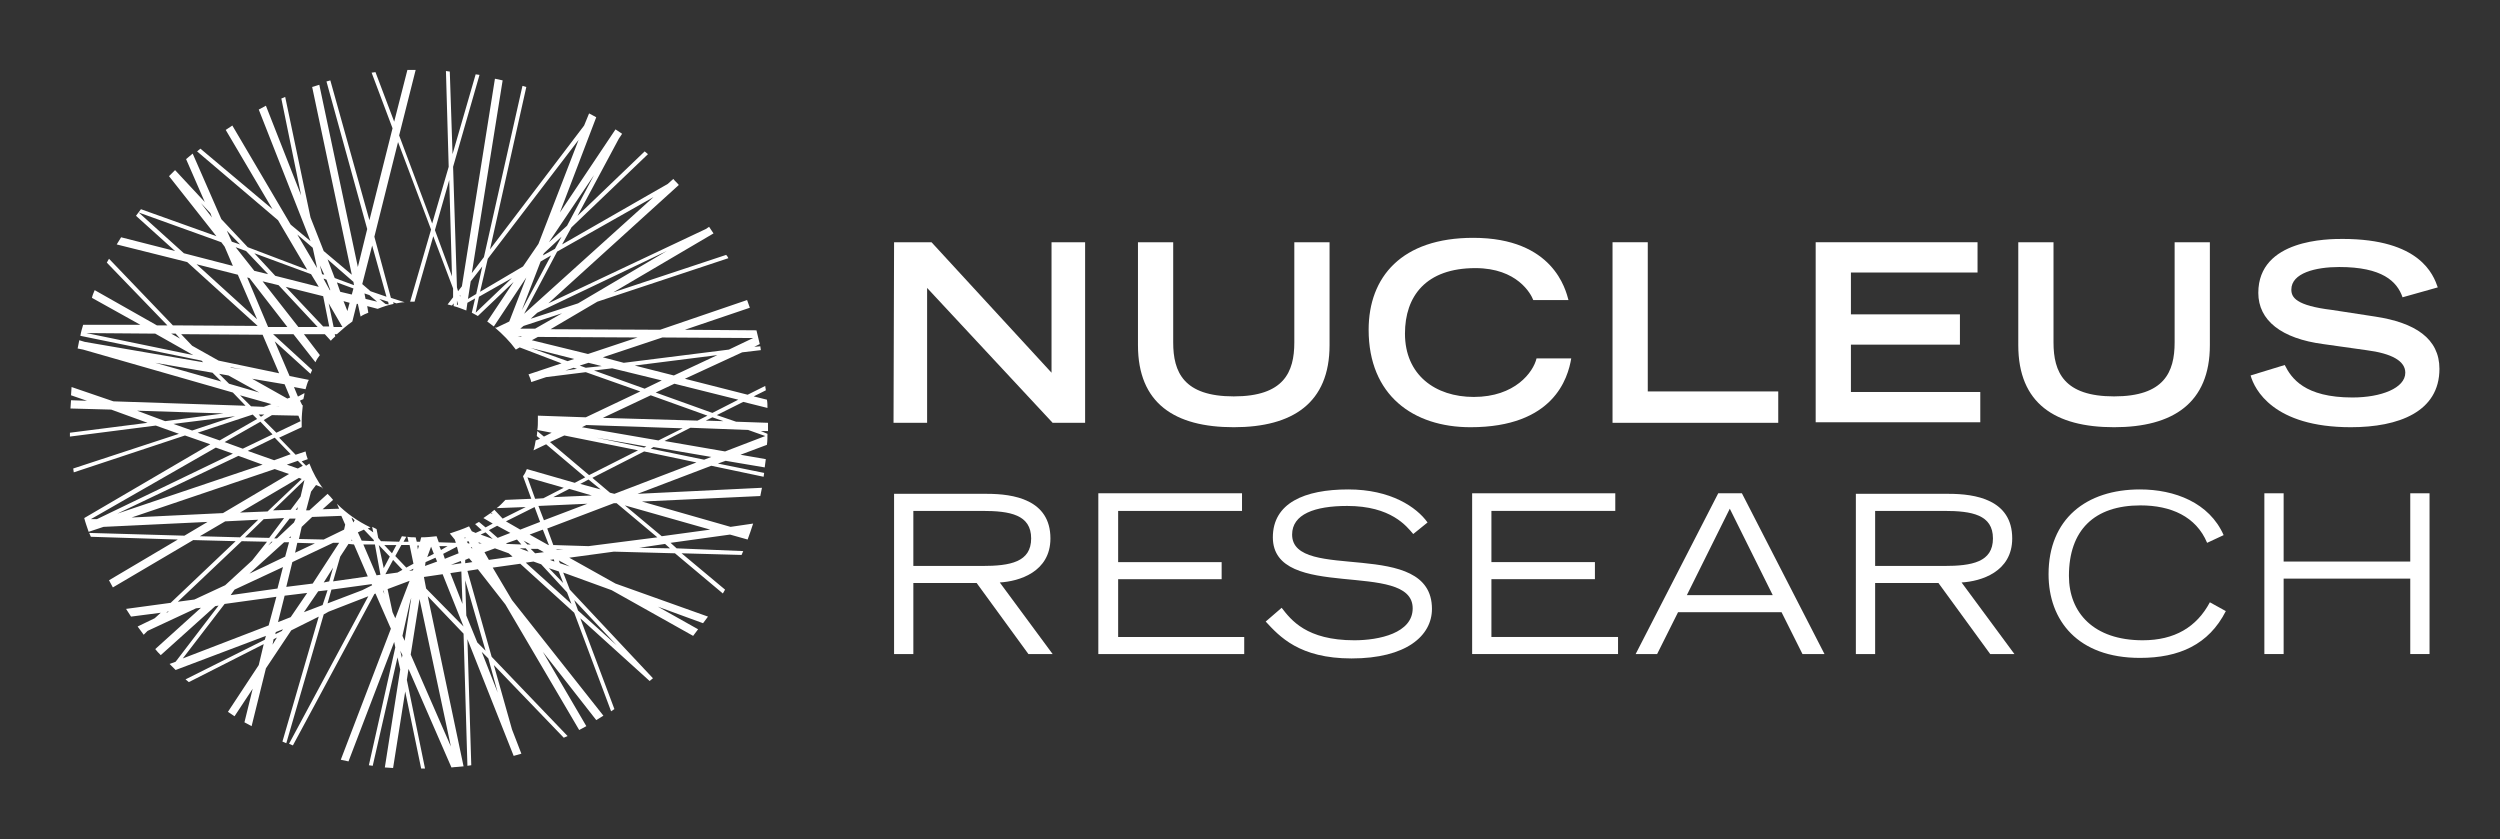
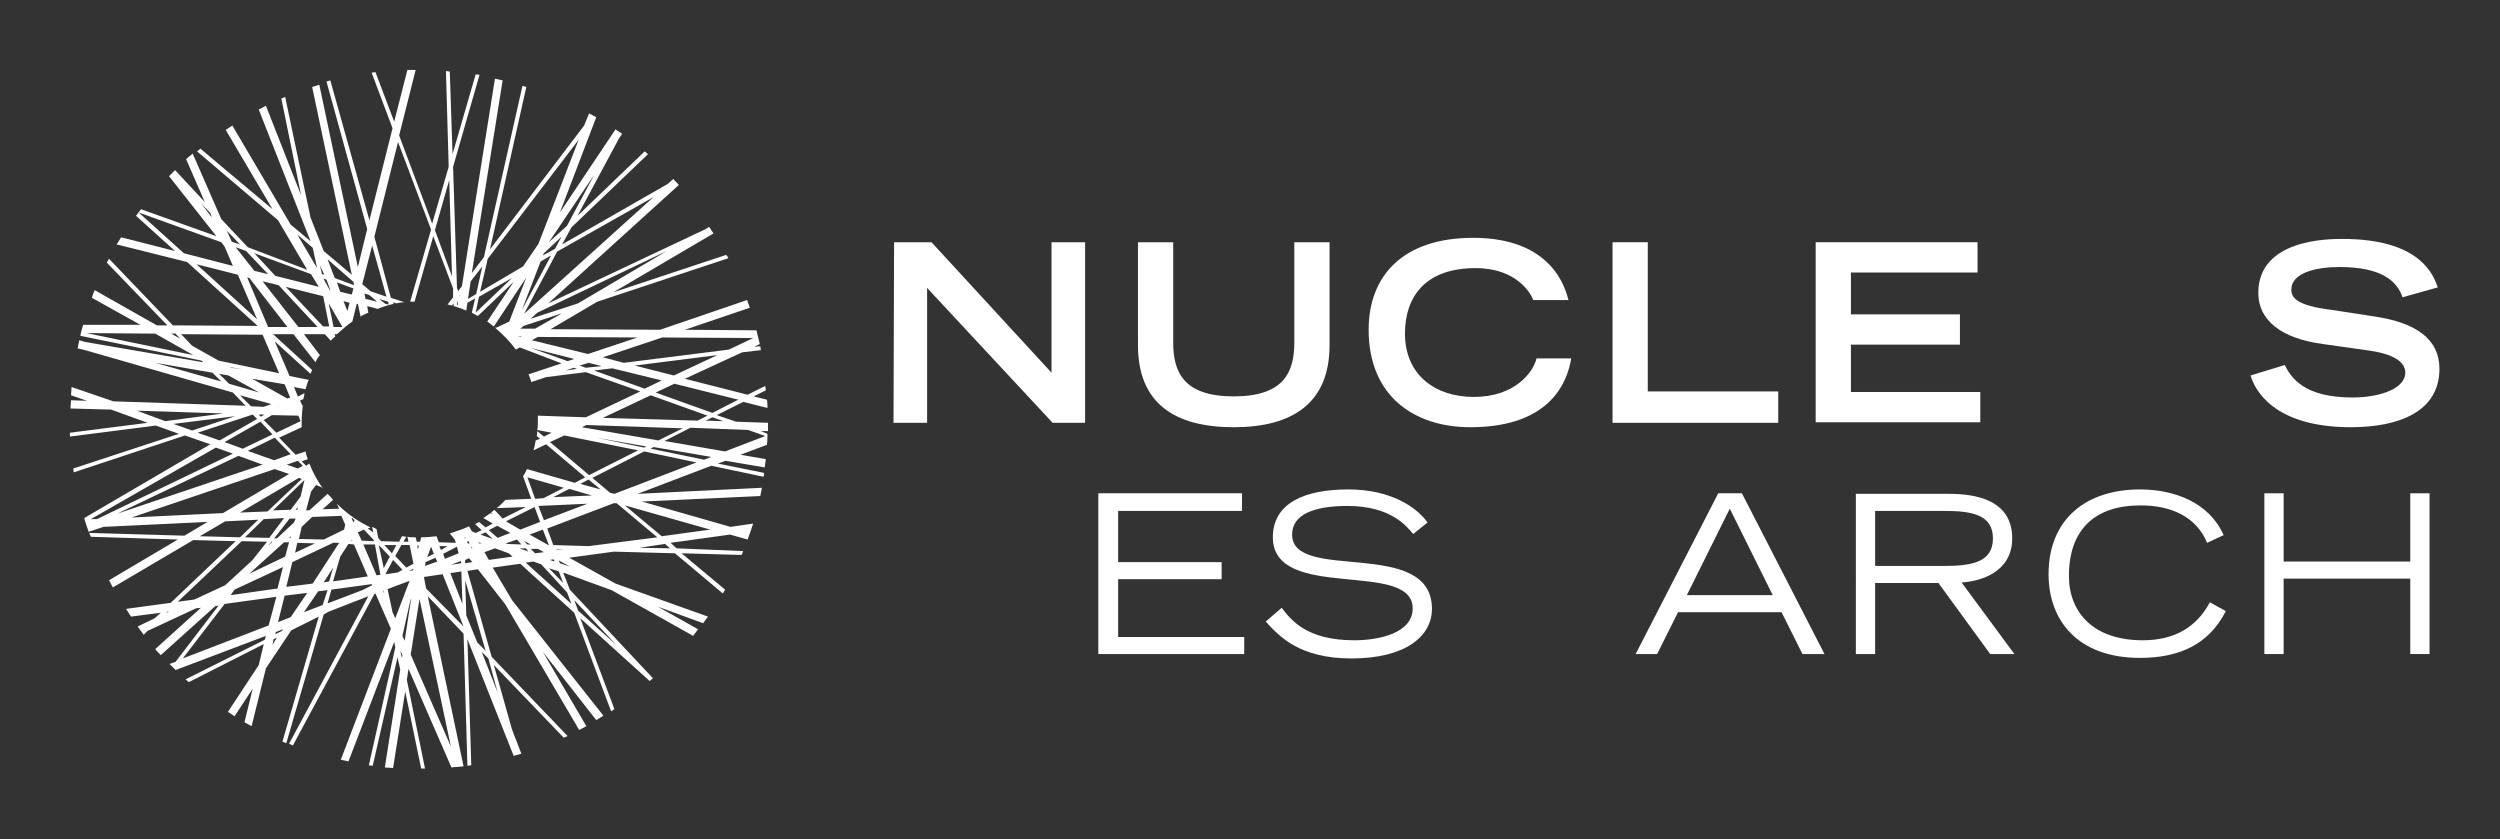
<svg xmlns="http://www.w3.org/2000/svg" version="1.1" id="Layer_1" x="0px" y="0px" viewBox="0 0 454.1 152.4" style="enable-background:new 0 0 454.1 152.4;" xml:space="preserve">
  <rect x="0" y="0" width="454.1" height="152.4" fill="#333333" stroke="none" />
  <style type="text/css">
	.st0{fill:#FFFFFF;}
</style>
  <title>nucleus_logo_horz_white</title>
  <path class="st0" d="M122.9,99.6l-1.1-1l10.8-1.5l3.2,0.9c0.2-0.5,0.3-0.9,0.5-1.4h-0.1h0.1c0.2-0.5,0.3-1,0.5-1.5l-4.1,0.6  l-16.1-4.6l21.5-1c0.1-0.5,0.2-1,0.3-1.5l-22.6,1.1l13.4-5.1l9.5,2l0.1-0.7l-8.4-1.7l1.4-0.5l7.1,1.2l0.2-1.5l-4.6-0.8l4.8-1.8  c0.1-0.7,0.1-1.4,0.1-2l-1.2-0.5h1.3c0-0.5,0-1,0-1.5l-5.8-0.2l-3.5-1.2l4.8-2.4l4.4,1.1c0-0.5,0-1-0.1-1.5l-2.4-0.6l2.2-1.1  c0-0.3-0.1-0.5-0.1-0.8l-3.2,1.6l-11.4-2.9l10.4-4.8l3.4-0.4l-0.1-0.7l-1.1,0.1l1-0.5c-0.2-0.8-0.4-1.7-0.6-2.5l-13-0.1l11.8-4  c-0.2-0.5-0.3-0.9-0.5-1.4l-15.8,5.4l-19.9-0.1l8.5-5l23.8-7.9c-0.1-0.2-0.2-0.4-0.4-0.6l-20.5,6.8l18.2-10.7  c-0.3-0.4-0.5-0.8-0.8-1.2l-0.6,0.4L99.6,55.1l23.7-21.5c-0.3-0.4-0.7-0.7-1-1.1l-1,0.9l-19.2,11l1.7-3.1l13.9-13.3l-0.6-0.5  l-12.2,11.7l7.5-14l0.6-0.9l-1.2-0.8l-10.1,15.1l6.6-17.3l-1.3-0.7l-0.9,2.2L89,45.3l6.6-29.5l-0.7-0.2l-7,31.1l-2.2,2.9l5.6-35  l-1.4-0.3L83.9,52l-0.7,0.9L83,52.2l-0.7-21.9l4.8-16.7l-0.7-0.1L82.2,28l-0.5-15L81,12.9l0.5,17.4l-3,10.3l-6-16l3-11.9  c-0.5,0-1,0-1.5,0l-2.4,9.4l-3.4-9l-0.7,0.1l3.8,10.1l-4.2,16.7l-7.1-25.4l-0.7,0.2l7.4,26.8L65,48.5l-7-33.1l-1.3,0.4l7.2,34.1  l-5.1-4.3l-2.4-6.1l-4.6-21.9l-0.7,0.3l3.6,17.6l-6.4-16.3l-1.3,0.7l9.4,23.9l-3.6-3l-10.6-18l-1.2,0.8l8.5,14.4l-13.1-11l-0.6,0.5  l14.7,12.5l5.3,9L45,44.9l-4.8-5.1l-5.2-11.9c-0.4,0.3-0.8,0.7-1.2,1l3.4,7.8l-5.4-5.8l-1.1,1.1l8.6,10.9l-13.7-4.9  c-0.3,0.4-0.6,0.8-0.9,1.2l7.1,6.4L22,43.1l-0.8,1.3l12.8,3.2l12.8,11.6l-15.4-0.1L19.8,47l-0.4,0.7l11,11.4h-1.9l-11.3-6.4  c-0.2,0.5-0.4,0.9-0.5,1.4l8.8,4.9L15.1,59c-0.2,0.7-0.4,1.3-0.5,2l22,4.5l0.3,0.3l-21.5-3.7l-1-0.3c-0.1,0.5-0.2,1-0.3,1.5l1,0.2  l27.2,7.8l2.3,2.4l-24-0.8L13,70.3l-0.1,1.5l2.9,1l-2.9-0.1l-0.1,1.5l7.4,0.2l6.6,2.4l-14.1,1.8v0.7l15.6-2l4.2,1.5l-19.2,6.3  c0,0.2,0.1,0.5,0.1,0.7l20.2-6.7l4.6,1.6L15.3,94.1c0.2,0.8,0.5,1.6,0.8,2.5l2.7-0.9l18.9-0.9l-4.2,2.5l-17.3-0.5l0.3,0.7L32.3,98  l-12.5,7.4l0.7,1.3l14.6-8.6l7.7,0.2L31,109.5l-8.1,1.1c0.3,0.5,0.6,0.9,0.9,1.4l5.4-0.7l-1.1,1l-3.1,1.5c0.4,0.5,0.7,1,1.1,1.5  l0.7-0.7l8.8-4.1l0.9-0.1l-8.3,7.5c0.3,0.4,0.6,0.7,1,1.1l9.9-8.9l0.6-0.1l-7.8,10.2l-1.1,0.4l1.1,1.1l16.4-6.2l-0.2,0.7l-14.4,7.2  l0.6,0.5l13.6-6.9l-0.9,3.8l-5.6,8.5l1.2,0.8l3.3-5l-1.5,6.1l1.3,0.7l2.6-10.5l4.6-6.9l5-2.5l-6.6,22.7l0.7,0.3l6.8-23.4l0.9-0.5  l7.2-2.8l-14.4,26.8l0.7,0.3L68,107.9l0.2-0.1l2.8,6.4L61.9,138c0.5,0.1,1,0.2,1.4,0.3l8.3-21.7l0.2,1L67,139l0.7,0.1l4.5-19.7  l0.5,2.2l-2.8,17.8l1.5,0.1l2.2-13.9l2.9,14h0.7l-3.3-16.1l0.3-2l7.8,17.9c0.7-0.1,1.5-0.1,2.2-0.2l-6.5-30.9l6.5,6.8l0.7,24  l0.7-0.1l-0.7-22.9l8.4,21.2l1.4-0.4l-1.7-4.4l-3.3-11.7l12.7,13.2l0.7-0.3l-13.8-14.4l-4.4-15.6l1.9-0.3l5,6.4l13.4,22.8l1.3-0.7  l-7.9-13.5l9.7,12.4l1.3-0.8L93,109l-3.5-5.9l5-0.7l9.8,8.9l6.7,17.9l0.6-0.4l-6.2-16.5l12.6,11.4l0.6-0.5l0,0l-15.1-16.1l-1.2-3.1  l8.8,3.2l14.8,8.3c0.3-0.4,0.6-0.8,0.9-1.2l-7.3-4.1l8.2,3c0.3-0.4,0.6-0.8,0.9-1.2l-16.8-6l-8.4-4.7l8.1-1.1l11.1,0.3l8.7,7.3  l0.4-0.7l-7.9-6.6l10.9,0.3l0.3-0.7L122.9,99.6z M36.5,36.9l1.7,1.8l0.3,0.8L36.5,36.9z M30.2,111.3l0.2-0.2l0.3,0L30.2,111.3z   M129,96.2l-8.8,1.2l-6.7-5.6L129,96.2z M111.6,89.7l-0.8-0.2l-3.2-2.7l9.4-4.8l9.5,2L111.6,89.7z M96.2,97.1l2.4-0.9l1.1,2.8h-0.1  L96.2,97.1z M98.8,100.3l-1.6,0.2l-0.8-0.8h1.3L98.8,100.3z M88.8,96.3l1.5-0.8l2.4,1.3l-2.3,0.9L88.8,96.3z M89.5,97.9l-2.2-0.8  l0.9-0.4L89.5,97.9z M93.9,98l0.8,0.9l-2.6-0.1l-0.2-0.1L93.9,98z M94.5,96.2l-2.6-1.5l5.2-2.6l1,2.7L94.5,96.2z M95.8,86.7l6.6,1.9  l-3.7,1.9l-1.5,0.1L95.8,86.7z M96.4,98.9h-0.6l-0.7-0.7L96.4,98.9z M97.8,91.9l8.9-0.4l-7.9,3L97.8,91.9z M100.5,90.3l2.9-1.5  l4.1,1.2L100.5,90.3z M105.4,87.9l1.5-0.8l2.2,1.8L105.4,87.9z M115.9,81.8l-8.9,4.5l-7.1-6l2.6-1.2L115.9,81.8z M102.9,77h0.5  l-0.1,0L102.9,77z M111.2,66.9l9,2.2l-3.1,1.5l-9.2-3.3L111.2,66.9z M106.4,66.8l-1.1-0.4l1.6-0.5l2.4,0.6L106.4,66.8z M118.2,71.8  l10.3,3.7l-1.8,0.9l-17.2-0.5L118.2,71.8z M124,77.8l-4.4,2.2l-13.9-2.4l0.8-0.4L124,77.8z M117.4,81.1l-0.4,0.2l-8.7-1.8  L117.4,81.1z M127.9,83.5l-9.7-2l0.5-0.3l10.5,1.8L127.9,83.5z M135.9,78.1l3.1,1.1l-7.3,2.8l-11-1.9l4.7-2.4L135.9,78.1z   M131.4,76.5l-3.2-0.1l1.2-0.6L131.4,76.5z M134.1,72.6l-4.7,2.4l-10.3-3.7l3.4-1.6L134.1,72.6z M122.4,68.2l-7.1-1.8l15-1.9  L122.4,68.2z M120.3,61.3l16.5,0.1l-4.4,2.1l-19.1,2.4l-3.8-1L120.3,61.3z M115.8,61.3l-9,3l-10.2-2.5l1.1-0.6L115.8,61.3z   M104.2,66.8l0.6,0.2l-2.1,0.3L104.2,66.8z M96.4,63.2l7.9,2l-1.2,0.4L96.4,63.2z M97.2,59.7h-2.7l0.6-0.5l7-2.3L97.2,59.7z   M94.8,61.1l-0.2,0.1L94,61.1H94.8z M100.1,46.4l-5.3,9.9l3.4-8.8L100.1,46.4z M98.6,46.4l0.2-0.4l3.2-3l-1.2,2.2L98.6,46.4z   M121.1,45.6L105,55.1l-8.6,2.8l1.2-1.1L121.1,45.6z M118.7,35.8L95.2,57l6-11.3L118.7,35.8z M107.9,31.8L103,41l-3.3,3L107.9,31.8z   M88.6,47l16.5-21.6l-7.3,18.9l-2.8,4.1L87.2,53L88.6,47z M93,50.5l-6.6,6.3l0.6-2.9L93,50.5z M85.5,51.1l2.1-2.7l-1.1,5L85,54.3  L85.5,51.1z M83.6,53.6v0.3l-0.1-0.2L83.6,53.6z M83.2,55.3L83,55.4v-0.8L83.2,55.3z M81.6,32.7l0.5,17.5L79,41.8L81.6,32.7z   M67.6,44.6l2.6,9.3l-2.9-1l-1.5-1.3L67.6,44.6z M70.5,54.8l0.1,0.5l-0.6-0.1l-1.1-0.9L70.5,54.8z M68.5,54.8l-2.1-0.5l-0.2-1  l0.9,0.3L68.5,54.8z M64.2,51.2l0.1,0.6l-3.5-1.3l-1.3-3.4L64.2,51.2z M61.8,53l-0.6-1.7l3,1.1l-0.3,1.1L61.8,53z M63.5,55l-0.4,1.5  l-0.7-1.8L63.5,55z M59.7,55.1l2.5,4.3h-1.6L59.7,55.1z M60.1,61L60.1,61L60.1,61L60.1,61z M51.9,52.1l6.8,1.7l1.1,5.5h-1.1  L51.9,52.1z M57.7,59.4h-3.5l-6.5-8.3l2.9,0.7L57.7,59.4z M60,52.7h-0.1l-1.1-2v-0.1l0.5,0.2L60,52.7z M58.9,49.9l-0.4-0.1l-0.4-1.6  L58.9,49.9z M54,42.6l2.8,2.4l0.8,3.7L54,42.6z M56.5,49.8l1.4,2.3l-7.9-2l-3.8-4.1L56.5,49.8z M48.7,49.8l-2.5-0.6l-3.4-4.3  l1.9,0.7L48.7,49.8z M43.6,44.4l-1.5-0.5l-0.9-2L43.6,44.4z M33.4,46l-8.2-7.4l15,5.4l0.6,0.8l1.5,3.5L33.4,46z M35.7,48l7.5,1.9  l3.5,8.1L35.7,48z M44.9,50.4l0.4,0.1l6.9,8.9h-3.5L44.9,50.4z M31.9,60.6l0.8,0.9l-1.6-0.9L31.9,60.6z M15.7,60.5l12.5,0.1l6.9,3.9  L15.7,60.5z M34.9,62.8l-2-2.1l14.8,0.1l3,7l-11-2.3L34.9,62.8z M63.9,98l0.1,0.2h-0.2L63.9,98z M63.9,94.2V94l0.5,0.5l-0.2,0.4  L63.9,94.2z M64.3,98.9l2.5,5.8l-6.3,0.9l1.3-4.5l1.5-2.3L64.3,98.9z M65,96.7l1.1-0.5l1.8,1.9v0.2l-2.2-0.1L65,96.7z M56.8,106  l-4.8,0.6l1.1-4.5l7.4-3.5h1.1L56.8,106z M60.5,103.1l-0.7,2.5l-1,0.2L60.5,103.1z M45.3,104.2l6.3-5.7h0.9l-0.7,2.6L45.3,104.2z   M51.4,103l-1,3.9l-8.5,1.2l0.7-1L51.4,103z M51.6,94.1l-2.7,3.6l-4.4-0.1l3.4-3.3L51.6,94.1z M43.6,93.1l10.7-6.3l0.5,0.2l-6.2,5.9  L43.6,93.1z M54,98.6l3.2,0.1l-3.6,1.7L54,98.6z M53.7,92.6l0.4-0.5L54,92.6L53.7,92.6z M53.4,94.9l-3.1,2.9h-0.5l2.8-3.6l1.1,0  L53.4,94.9z M52.8,97.4l0,0.3h-0.3L52.8,97.4z M49.3,98.4h0.2l-0.8,0.7L49.3,98.4z M62.5,96.2L58.8,98l-4.5-0.1l0.5-2.2l1.9-1.8  l5.3-0.2l0.7,1.6L62.5,96.2z M54.6,90.2l-1.8,2.4l-3.2,0.1l5.7-5.5L54.6,90.2z M54.1,85.1l-2-0.7l2-0.7l0.9,0.9L54.1,85.1z   M49.8,83.6l-4.8-1.7l4.9-2.4l2.9,3L49.8,83.6z M47.3,76.6l2.2,2.3l-5.4,2.6l-3.3-1.2L47.3,76.6z M47,75.3h1l-0.6,0.4L47,75.3z   M47.9,76.3l1.5-0.9l4.8,0.1l0.4,1l-4.4,2.1L47.9,76.3z M50.1,73.9l0.5-0.1l0.2,0h-0.1L50.1,73.9z M52.2,72.4l-6.4-3.6l5.9,1l1,2.4  L52.2,72.4z M44.2,67.1l-2.2-0.3l-0.2-0.1L44.2,67.1z M28.2,65.9l10.4,1.8l1.6,1.6L28.2,65.9z M41.6,69.7l-1.8-1.8l1.7,0.3l5.6,3.1  L41.6,69.7z M43.6,71.8l5.7,1.6l-1.4,0.5l-2.3-0.1L43.6,71.8z M24.9,74.6l15.7,0.5L30,76.5L24.9,74.6z M31.5,77l11.2-1.4l-7.8,2.6  L31.5,77z M35.9,78.6l10-3.3l0,0l0.8,0.8L39.9,80L35.9,78.6z M17.6,94.3l-1.1,0l22.7-13l3.1,1.1L17.6,94.3z M43.3,82.8l4.4,1.6  l-26.4,8.9L43.3,82.8z M23.9,94l26-8.8l2.6,0.9l-12,7.1L23.9,94z M36.3,97.4l4.6-2.7l6-0.3l-3.3,3.2L36.3,97.4z M35.3,108.9l-3,0.4  l11.6-11l4.6,0.1l-2.7,3.4l-4.9,4.5L35.3,108.9z M33.2,119.6l7.6-9.9l9.4-1.3l-1.4,5.2L33.2,119.6z M49.5,117.1l0.2-1l0.6-0.3  L49.5,117.1z M51.2,114.6l-1.2,0.6l0.1-0.4l1.3-0.5L51.2,114.6z M52.8,112.1l-2.3,0.9l1.2-4.8l4.1-0.5L52.8,112.1z M58.6,109.9  l-3.4,1.3l2.6-3.8l1.7-0.2L58.6,109.9z M65.8,107.2l-6.3,2.4l0.7-2.5l7.3-1l0.1,0.2L65.8,107.2z M69.1,104.4l-0.7,0.1L66,98.9l2.1,0  L69.1,104.4L69.1,104.4z M73.8,103.1l-2-2.1l1.1-2h1.5l0.7,3.4L73.8,103.1z M75.1,103.3L75.1,103.3l-0.1,0.3l-0.7,0.1L75.1,103.3z   M71.2,100.5L69.8,99l2.2,0L71.2,100.5z M70.8,101.1l-1.1,2.1L68.8,99L70.8,101.1z M69.6,107.3l0.1,0l0.1,0.6L69.6,107.3z   M71.4,101.7l1.7,1.8l-0.9,0.5l-2.2,0.3L71.4,101.7z M71.8,112.3l-0.5-1.1l-0.9-4.2l4-1.5L71.8,112.3z M72.6,114.3L72.6,114.3  l0.1-0.4L72.6,114.3z M73,119.5l-0.3-1.3l0.4,0.8L73,119.5z M73.5,116.4l-0.4-0.9l1.4-6.3l0.2-0.6L73.5,116.4z M81.9,135.6  l-7.3-16.7l1.6-10.1L81.9,135.6z M75.8,99.1h0.3l-0.2,0.7L75.8,99.1z M77.4,106.9l-0.4-2.1l3.4-0.5l3.8,9.5L77.4,106.9z M79.1,101.3  l0.3,0.7l-2.2,0.8l0.1-0.7L79.1,101.3z M77.6,101.2l0.7-1.9l0.5,1.3L77.6,101.2z M81.9,102.6l1.8-0.7l0.1,0.4l0,0L81.9,102.6z   M83.8,103.8l0.2,5.9l-2.2-5.6L83.8,103.8z M80.8,101.5l-0.3-0.9l2.5-1.3l0.3,1.2L80.8,101.5z M80.1,99.9l-0.3-0.7h1.5L80.1,99.9z   M84.4,97.6l0.2,0.1l-0.2,0.1V97.6z M90.4,125.8l-2.9-7.4l1.2,1.2L90.4,125.8z M88.2,118.2l-1.5-1.5l-2-4.9l-0.2-6.4L88.2,118.2z   M84.5,102.3L84.5,102.3v-0.6l0.7-0.3l0.6,0.7L84.5,102.3z M84.8,98.4l0.3-0.1l0.2,0.4H85L84.8,98.4z M85.7,99.6l-0.2-0.2h0.2  l0.1,0.2L85.7,99.6z M86.4,96.8l-0.7-0.3l-0.5-0.9c-1.1,0.5-2.3,0.9-3.5,1.3l0.9,1.1l0.2,0.6l-3.1-0.1l-0.4-1.1  c-0.9,0.1-1.8,0.2-2.8,0.2l-0.2,0.8h-0.6l-0.2-0.8c-0.5,0-1,0-1.5-0.1l0.2,0.9h-0.9l0.5-0.9l-0.8-0.1l-0.5,1l-3.3-0.1l-0.5-0.6  l-0.3-1.6l-0.8-0.4l0.2,1L66.8,96l0.5-0.2c-2.3-1.1-4.3-2.5-6.1-4.3l0.4,0.9l-3,0.1l1.9-1.7c-0.3-0.4-0.6-0.7-1-1.1l-3.3,3h-0.6  l0.9-3.4l0.9-1.2l1,0.4l0.3,0.3c-1-1.4-1.9-3-2.5-4.6l-0.6,0.4l-0.8-0.8l1.1-0.4c-0.2-0.5-0.3-0.9-0.4-1.4l-1.8,0.6l-3-3.1l4.1-1.9  c0-0.4,0-0.7,0-1.1c0-1,0.1-1.9,0.2-2.9h-0.1l-0.4-0.8l0.1-0.1l0.5-0.2c0.1-0.4,0.2-0.8,0.2-1.1l-1.1,0.6h-0.1l-0.7-1.7l2.1,0.4  c0.2-0.6,0.3-1.2,0.6-1.7l-3.5-0.7L49.9,62l6.5,5.9c0.1-0.2,0.2-0.5,0.3-0.7l-7.1-6.5h3.7l4,5.1c0.2-0.5,0.5-0.9,0.8-1.3l-2.9-3.8  H59l1.1,1.2c0.2-0.3,0.5-0.5,0.8-0.8l-0.1-0.4h0.4c0.9-0.8,1.8-1.6,2.8-2.3l0.8-3.2H65l0.5,2.3c0.4-0.3,0.9-0.5,1.4-0.7l-0.2-1.2  l1.9,0.5c1-0.4,1.9-0.7,2.9-0.9l-0.1-0.3l0.6,0.2c0.5-0.1,1-0.2,1.5-0.2L71,54.1L68,43l4.3-17.2l6,15.9l-3.8,13.1h0.8l3.4-11.9  l3.6,9.5V54l-1,1.3l0.8,0.2l0.3-0.4v0.5c0.8,0.2,1.5,0.5,2.3,0.8l0.2-1.4l1.4-0.8l-0.6,2.6c0.4,0.2,0.7,0.4,1.1,0.6l6.5-6.2  l-4.8,7.2c0.4,0.3,0.8,0.6,1.2,0.9l5.9-8.9l-3.1,8l-2.3,1.1h-0.3c1.4,1.2,2.7,2.5,3.8,4l0.7-0.4L102,66l-6,2  c0.2,0.5,0.4,0.9,0.5,1.4l2.7-0.9l7.2-0.9l9.9,3.5l-9.9,4.7l-8.7-0.3c0,0.2,0,0.5,0,0.8c0,0.6,0,1.2-0.1,1.8l2.6,0.5l-1.4,0.7  l-1.2-1c0,0.3-0.1,0.6-0.1,0.9l0.6,0.5L97.3,80c-0.1,0.6-0.2,1.2-0.4,1.8l2.3-1.1l7.1,6l-1.9,1l-8.7-2.5c-0.2,0.5-0.4,0.9-0.7,1.3  l1.5,4.1l-4.7,0.2c-0.5,0.5-1,1.1-1.6,1.5l5.3-0.2l-4.2,2.1l-1.5-1.6l-0.6,0.5l0.3,0.3l-0.4-0.2c-0.4,0.3-0.9,0.6-1.3,0.9l1.7,1  l-1.3,0.7L87,94.8l-0.7,0.4l1.2,1.1L86.4,96.8z M87,98.7l-0.1-0.2l0.6,0.2L87,98.7z M88.8,101.7l-0.8-1.4l1.9-0.7l2.5,0.9l0.7,0.6  L88.8,101.7z M94.4,99.6h1.1l0.5,0.6L94.4,99.6z M112,117.2l-7-6.3l-0.7-1.9L112,117.2z M103,107.6l0.8,2.1l-8.3-7.5l1.4-0.2  l1.4,0.5L103,107.6z M101.5,103.8l0.8,2.1l-2.6-2.7L101.5,103.8z M99.9,101.7l0.7-0.1l0.1,0.4L99.9,101.7z M100.9,99.8h1.5l-1.1,0.1  L100.9,99.8z M103.5,102.9l-1.8-0.6l-0.2-0.5L103.5,102.9z M106.9,99.2l-6.4-0.2L99.4,96l12.1-4.6h0.5l7.4,6.2L106.9,99.2z   M116.1,99.5l4.7-0.7l0.9,0.8L116.1,99.5z" />
  <path class="st0" d="M162.4,44h6.8L191,67.7V44h6.1v32.8h-5.9l-22.8-24.5v24.5h-6.1L162.4,44z" />
  <path class="st0" d="M241.5,62.7c0,10.5-6.7,14.9-17.4,14.9s-17.4-4.3-17.4-14.9V44h6.4v18.2c0,5.4,1.9,9.8,11,9.8s11-4.4,11-9.8V44  h6.4L241.5,62.7z" />
  <path class="st0" d="M285.4,65.1c-0.6,3.6-3.2,12.5-18.3,12.5c-10.4,0-18.5-5.8-18.5-17.7c0-9.6,6-16.7,19-16.7  c14.6,0,16.8,9.5,17.3,11.3h-6.4c-0.4-1.1-2.9-5.8-10.5-5.8c-9,0-12.8,5.1-12.8,11.9c0,7.5,5.5,11.5,12.5,11.5  c7.5,0,10.8-4.5,11.4-7L285.4,65.1z" />
  <path class="st0" d="M292.9,44h6.4v27.1H323v5.7h-30.1V44z" />
  <path class="st0" d="M329.8,44h29.4v5.5h-23v7.6h19.8v5.5h-19.8v8.6h23.5v5.5h-29.9V44z" />
-   <path class="st0" d="M401.4,62.7c0,10.5-6.7,14.9-17.4,14.9s-17.4-4.3-17.4-14.9V44h6.4v18.2c0,5.4,1.9,9.8,11,9.8s11-4.4,11-9.8V44  h6.4L401.4,62.7z" />
  <path class="st0" d="M436.4,54c-1-2.9-3.7-5.5-11.5-5.5c-4.3,0-8.7,1.1-8.7,4.1c0,1.4,0.8,2.9,7.4,3.7l7.8,1.2  c7.3,1.1,11.7,4,11.7,9.5c0,7.8-7.4,10.6-16.1,10.6c-14.1,0-17.5-6.9-18.2-9.4l6.2-1.9c1.2,2.4,3.6,5.9,12.3,5.9  c5.2,0,9.6-1.7,9.6-4.5c0-2.1-2.4-3.5-7.1-4.1l-7.8-1.1c-7.6-1-11.8-4.3-11.8-9.3c0-9.8,12.8-9.8,15.3-9.8c14.1,0,16.5,6.5,17.3,8.8  L436.4,54z" />
-   <path class="st0" d="M165.9,92.8h12.5c5.1,0,8.9,0.7,8.9,5s-3.8,5-8.9,5h-12.5V92.8z M162.4,118.8h3.5v-12.9h11.5l9.4,12.9h4.4  l-9.6-13c3.5-0.2,9.2-1.9,9.2-8c0-7.1-6.8-8.1-11.5-8.1h-16.9V118.8z" />
  <path class="st0" d="M199.6,89.6h26v3.2h-22.5v9.3h18.8v3.1h-18.8v10.5h22.9v3.1h-26.5V89.6z" />
  <path class="st0" d="M232.8,110.4c1.7,2.2,4.5,5.9,13.2,5.9c4.5,0,10.6-1.3,10.6-5.8c0-8.9-25.4-1.1-25.4-12.9  c0-6.2,5.7-8.7,13.7-8.7c7.7,0,12.4,3.2,14.4,6l-2.6,2.1c-1.2-1.4-4-5.1-12-5.1c-5.9,0-10,1.5-10,5.2c0,8.8,25.4,0.4,25.4,13.5  c0,4.9-4.7,9-14.6,9c-9.5,0-13.1-4-15.6-6.7L232.8,110.4z" />
-   <path class="st0" d="M267.4,89.6h26v3.2h-22.5v9.3h18.8v3.1h-18.8v10.5h23v3.1h-26.5V89.6z" />
  <path class="st0" d="M306.4,108.1l7.8-15.7l7.8,15.7H306.4z M297.1,118.8h3.9l3.8-7.6h18.8l3.8,7.6h4l-15-29.2h-4.3L297.1,118.8z" />
  <path class="st0" d="M340.6,92.8h12.5c5.1,0,8.9,0.7,8.9,5s-3.8,5-8.9,5h-12.5V92.8z M337.1,118.8h3.5v-12.9h11.5l9.4,12.9h4.4  l-9.6-13c3.5-0.2,9.2-1.9,9.2-8c0-7.1-6.8-8.1-11.5-8.1h-16.9V118.8z" />
  <path class="st0" d="M404.3,111c-3.1,6.1-8.5,8.5-15.6,8.5c-11.3,0-16.6-6.8-16.6-15.2c0-10,6.8-15.4,16.6-15.4  c6.3,0,12.6,2.4,15.2,8.3l-3,1.4c-2-4.8-6.6-6.8-12.1-6.8c-8.4,0-13,4.5-13,12.8c0,6.7,4.5,11.7,13.4,11.7c5.8,0,9.8-2.4,12.2-6.9  L404.3,111z" />
  <path class="st0" d="M411.3,89.6h3.5V102h23V89.6h3.5v29.2h-3.5v-13.7h-23v13.7h-3.5V89.6z" />
</svg>